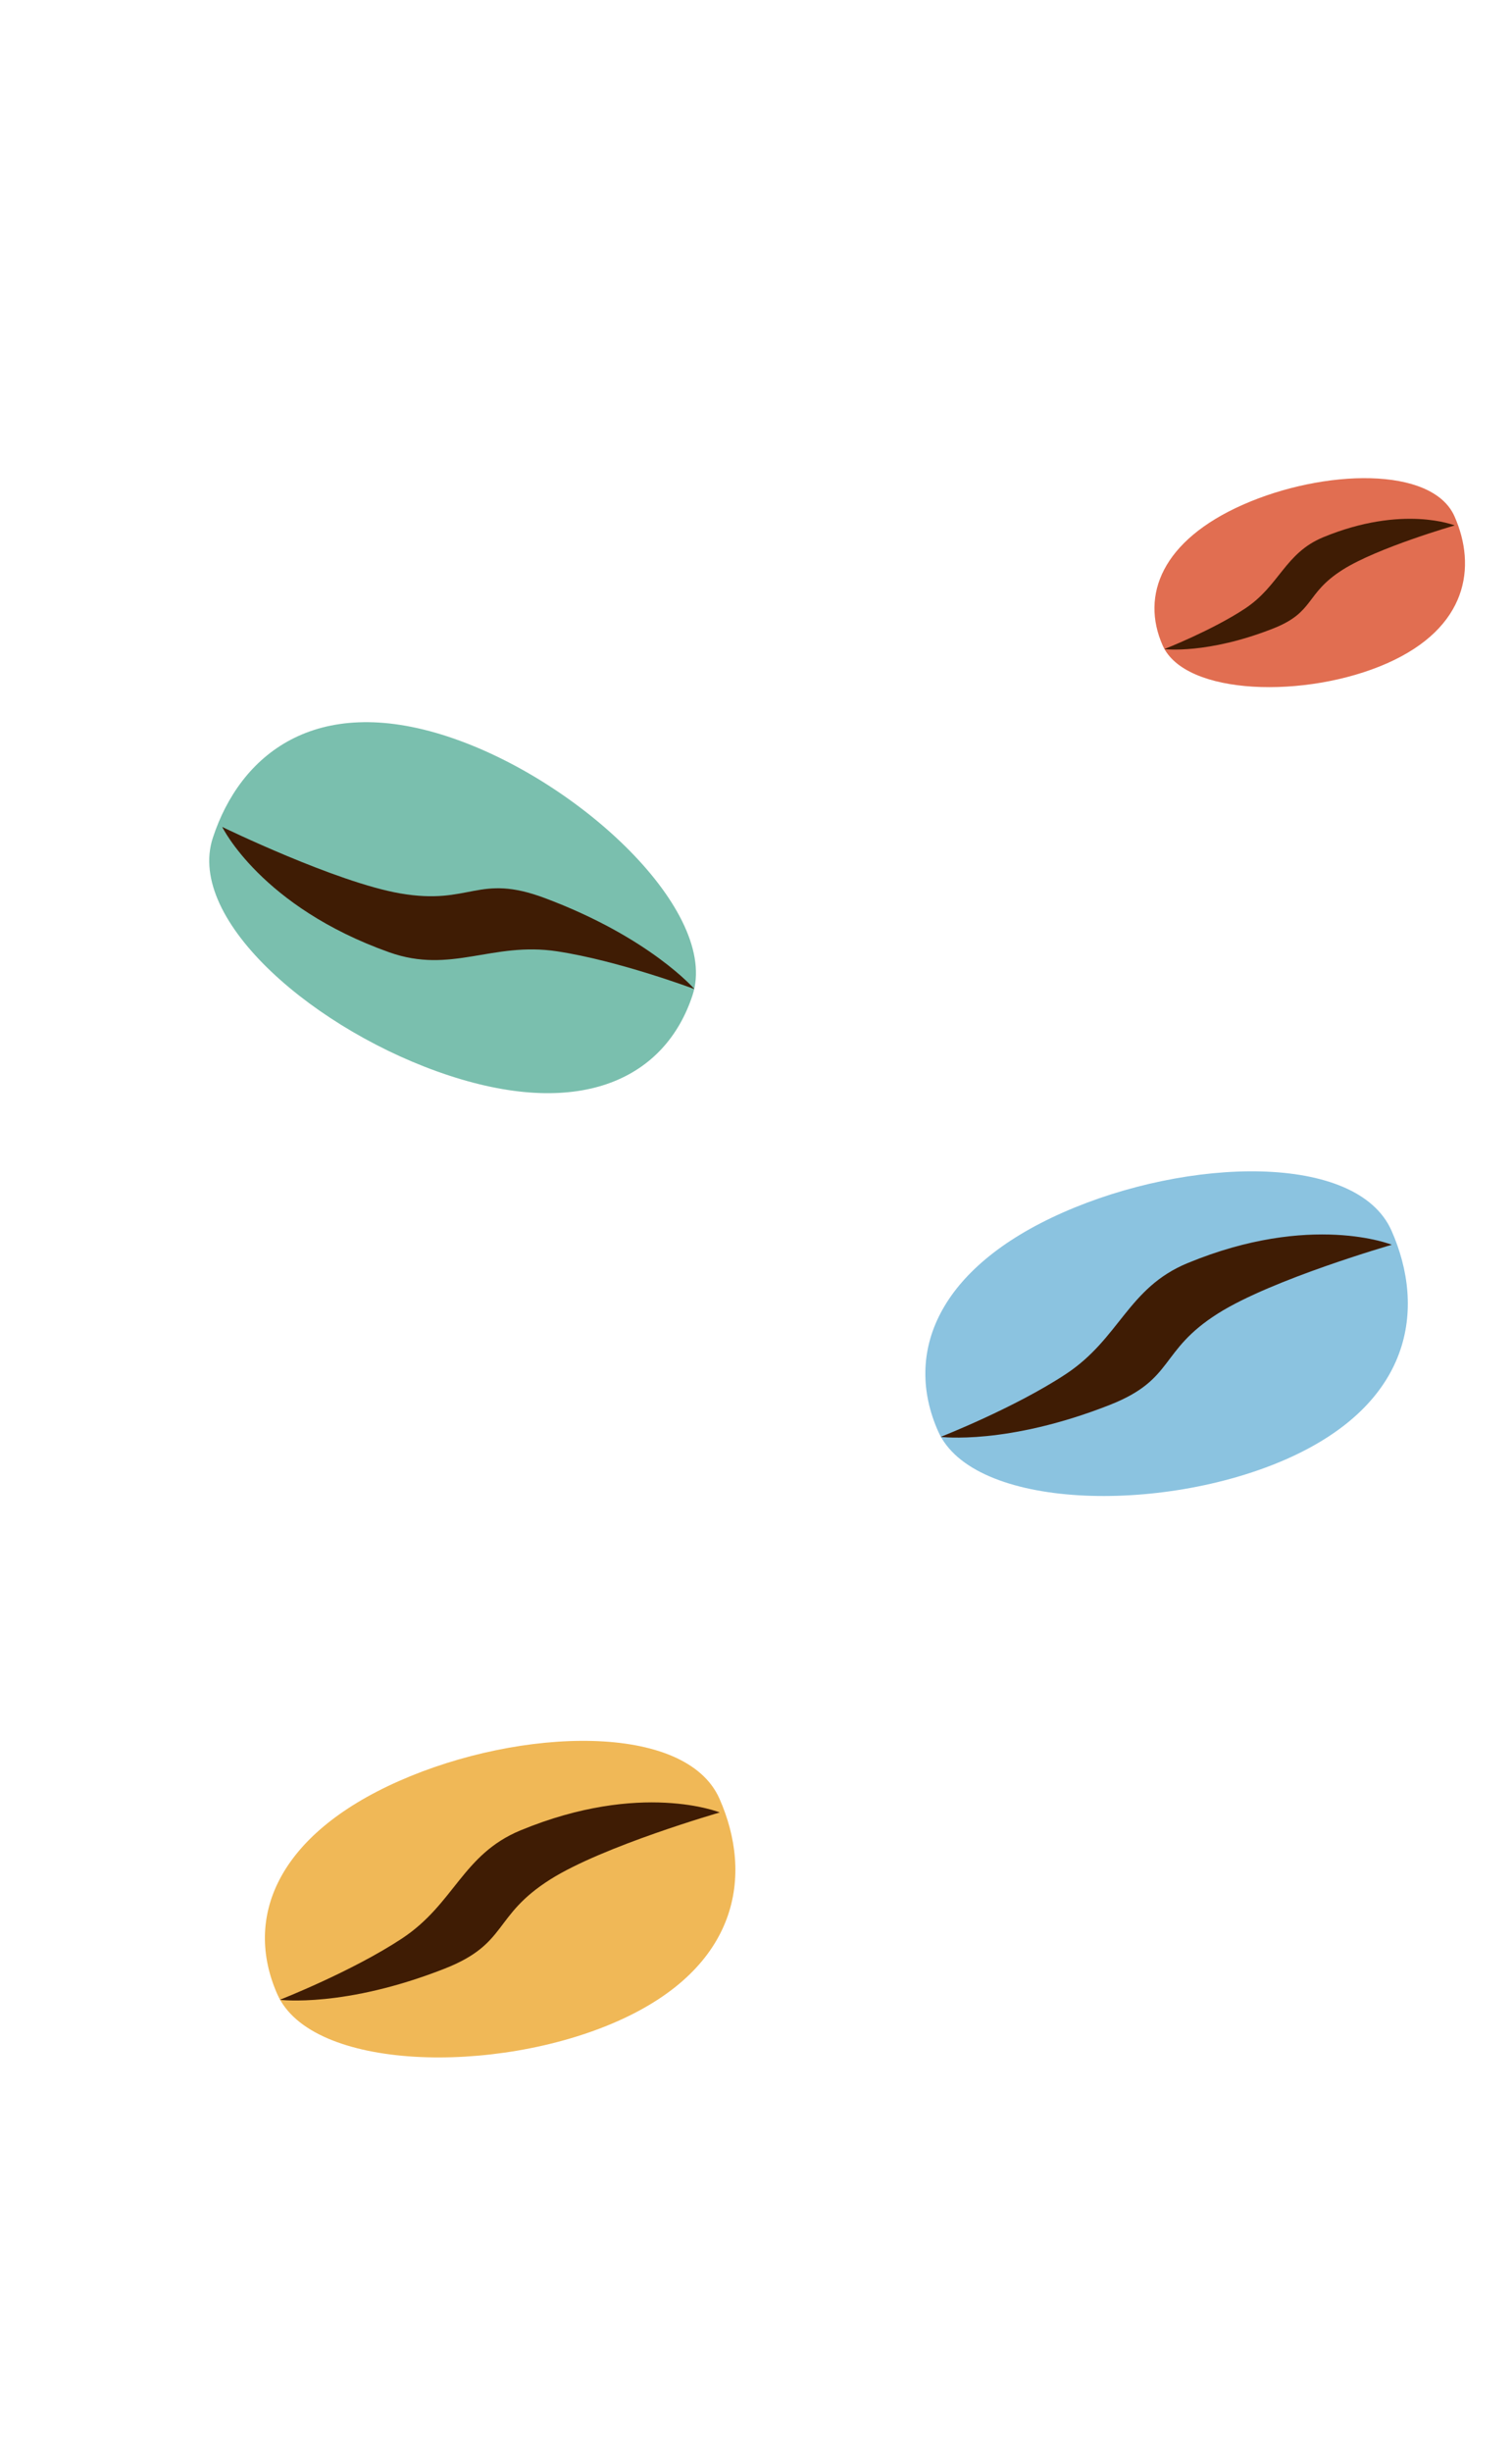
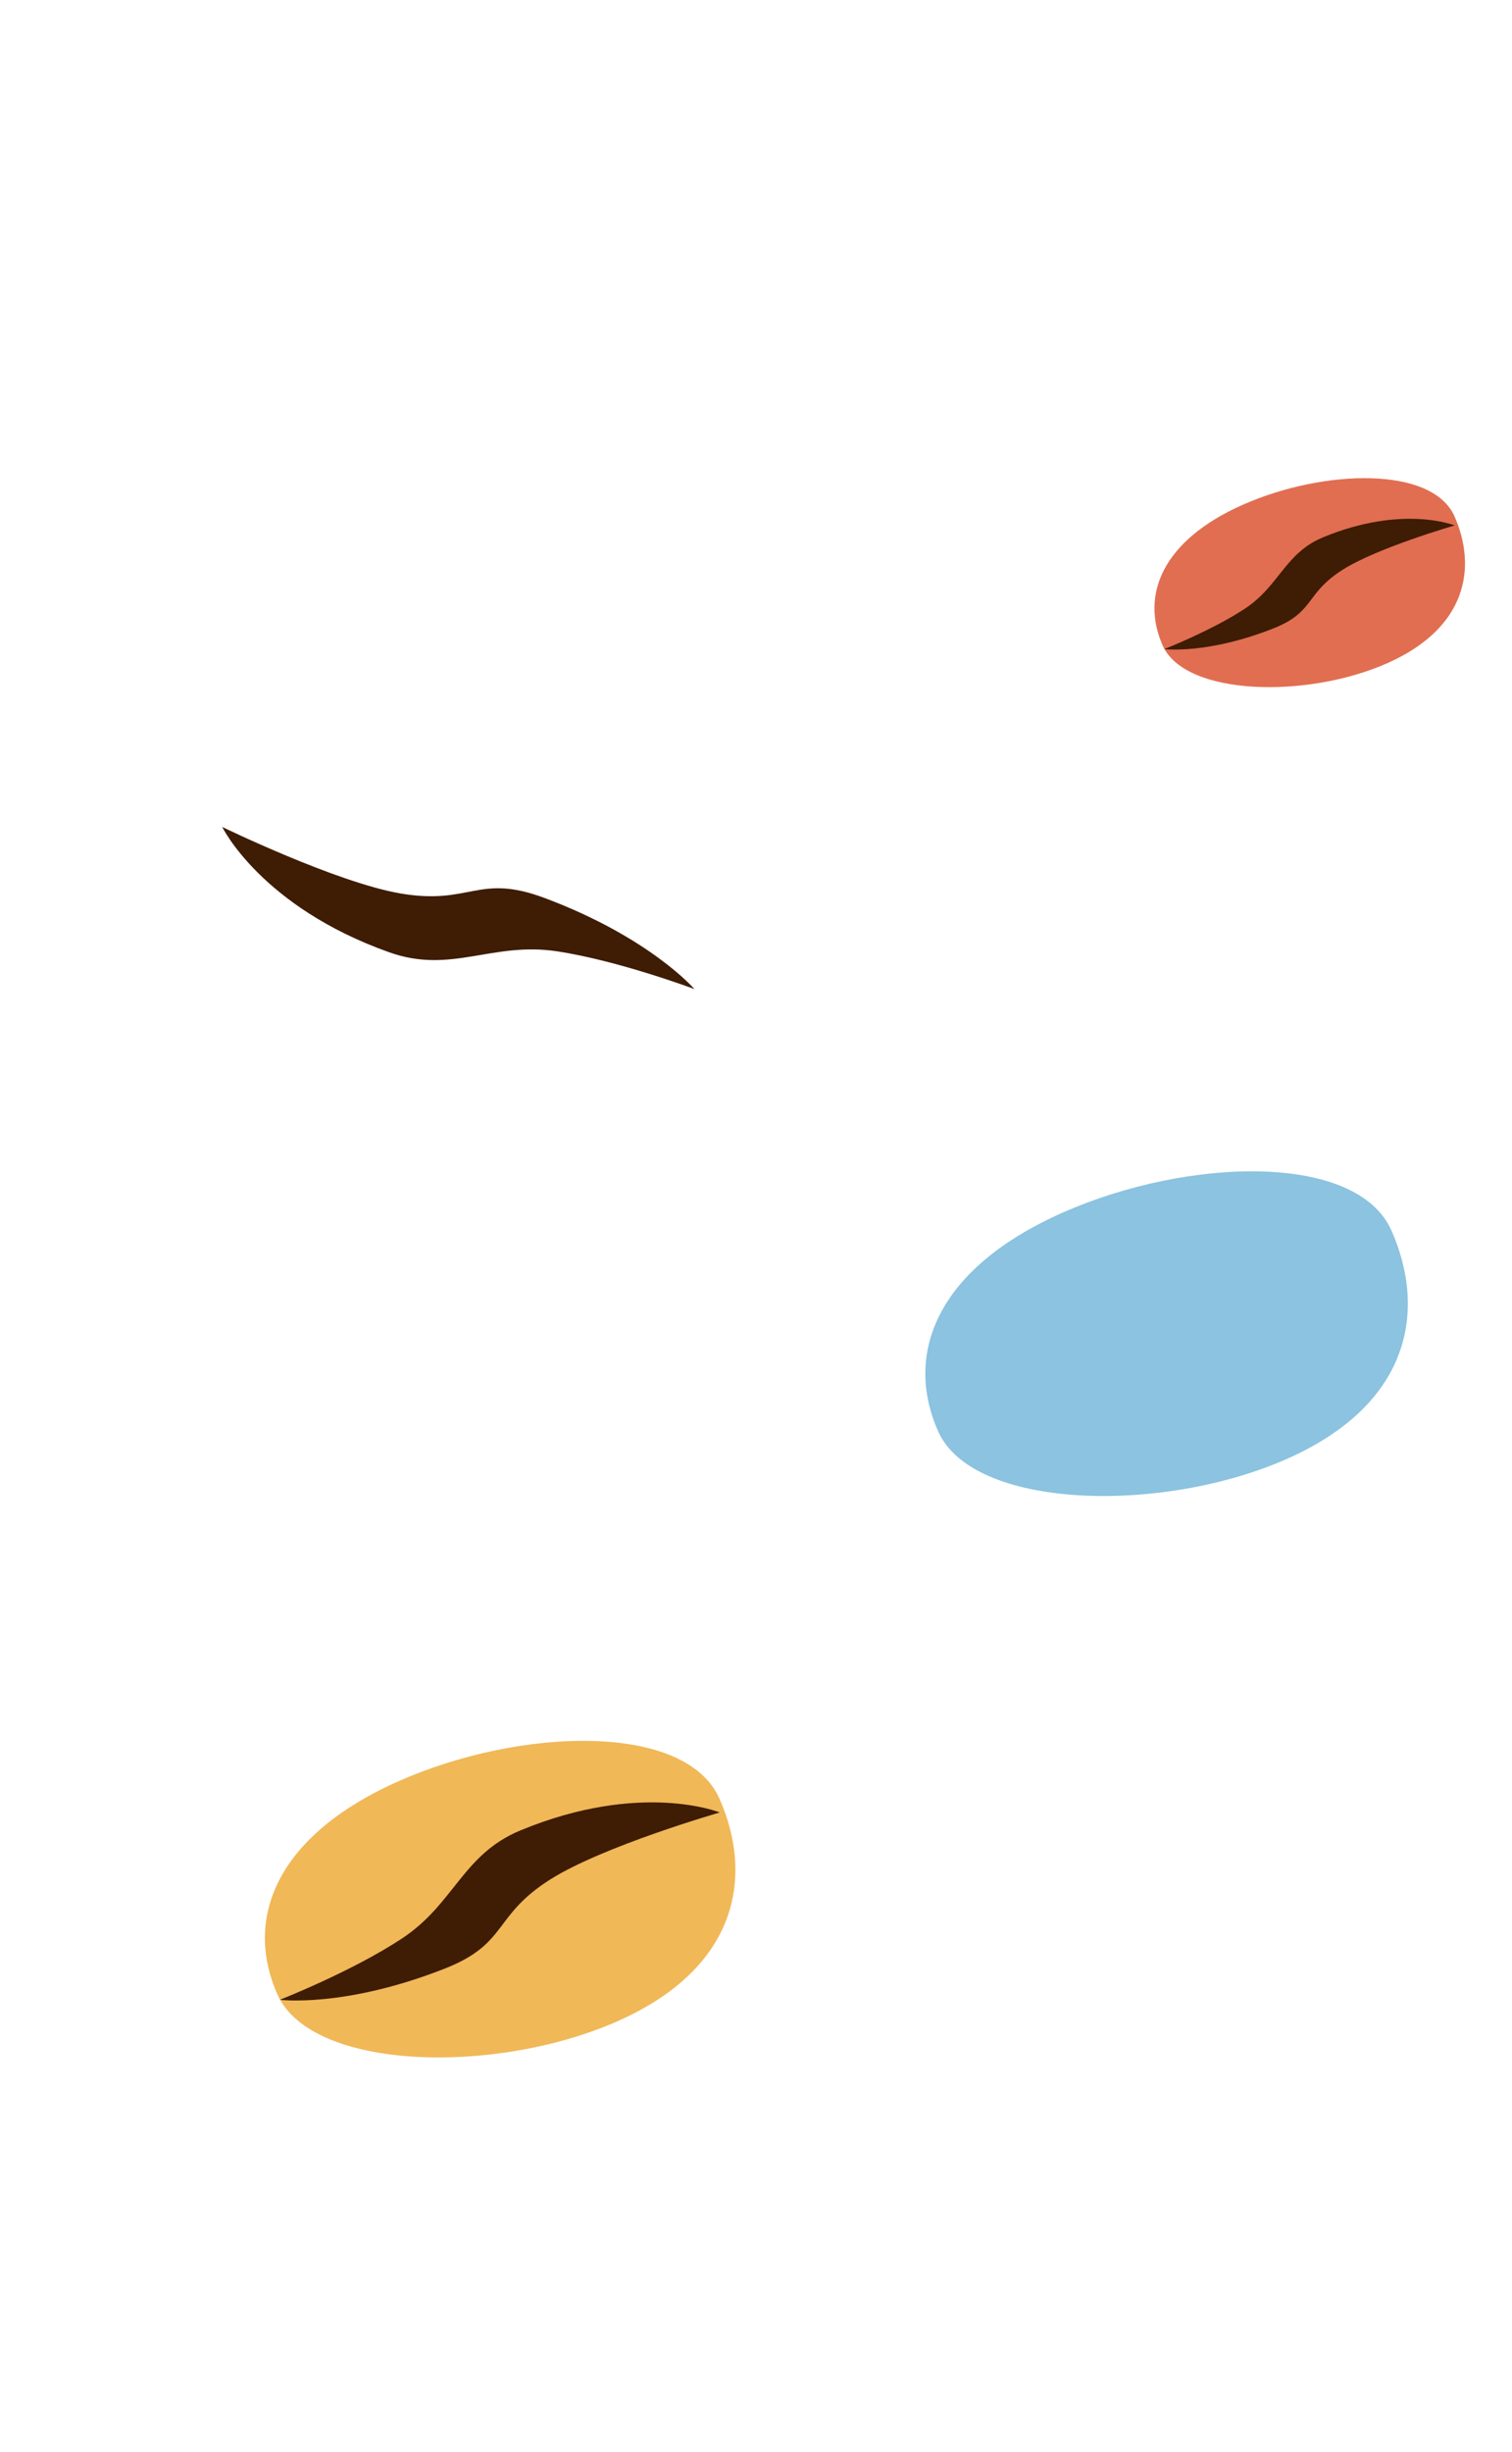
<svg xmlns="http://www.w3.org/2000/svg" width="393" height="637" viewBox="0 0 393 637" fill="none">
-   <path d="M116.77 279.417C82.339 268.131 48.258 239.196 55.32 217.65C62.382 196.103 81.897 180.032 116.329 191.317C150.76 202.603 187.068 236.971 180.006 258.517C172.944 280.064 151.201 290.702 116.77 279.417Z" fill="#7ABFAE" />
  <path d="M141.574 233.287C168.948 243.527 180.504 256.948 180.504 256.948C180.504 256.948 160.869 249.565 144.782 247.131C127.833 244.568 117.32 253.126 101.169 247.385C67.822 235.531 57.759 214.822 57.759 214.822C57.759 214.822 87.386 229.231 104.066 232.094C122.399 235.241 124.152 226.77 141.574 233.287Z" fill="#3F1C04" />
  <path d="M323.066 131.111C344.013 121.851 372.26 121.029 378.055 134.138C383.85 147.246 381.48 163.049 360.532 172.31C339.585 181.57 307.994 180.781 302.199 167.673C296.404 154.565 302.119 140.372 323.066 131.111Z" fill="#E16E51" />
  <path d="M330.924 163.271C313.733 170.038 302.629 168.62 302.629 168.62C302.629 168.62 314.975 163.785 323.561 158.124C332.608 152.16 333.927 143.694 343.942 139.56C364.62 131.025 378.106 136.497 378.106 136.497C378.106 136.497 358.094 142.259 349.047 147.968C339.105 154.243 341.864 158.964 330.924 163.271Z" fill="#3F1C04" />
  <path d="M103.698 462.676C135.432 448.647 178.225 447.403 187.004 467.262C195.783 487.12 192.192 511.061 160.458 525.09C128.724 539.12 80.865 537.925 72.086 518.066C63.306 498.207 71.964 476.706 103.698 462.676Z" fill="#F0B857" />
  <path d="M115.602 511.397C89.559 521.649 72.737 519.501 72.737 519.501C72.737 519.501 91.441 512.176 104.448 503.6C118.153 494.565 120.151 481.739 135.324 475.476C166.65 462.547 187.08 470.837 187.08 470.837C187.08 470.837 156.764 479.565 143.058 488.214C127.996 497.721 132.176 504.873 115.602 511.397Z" fill="#3F1C04" />
  <path d="M276.248 314.997C308.793 300.609 352.68 299.333 361.683 319.699C370.687 340.065 367.004 364.618 334.459 379.006C301.914 393.393 252.832 392.168 243.829 371.802C234.825 351.436 243.704 329.385 276.248 314.997Z" fill="#8BC3E0" />
-   <path d="M288.457 364.962C261.749 375.476 244.496 373.273 244.496 373.273C244.496 373.273 263.678 365.761 277.018 356.966C291.073 347.7 293.122 334.546 308.683 328.124C340.809 314.864 361.761 323.366 361.761 323.366C361.761 323.366 330.67 332.316 316.615 341.187C301.167 350.937 305.454 358.271 288.457 364.962Z" fill="#3F1C04" />
</svg>